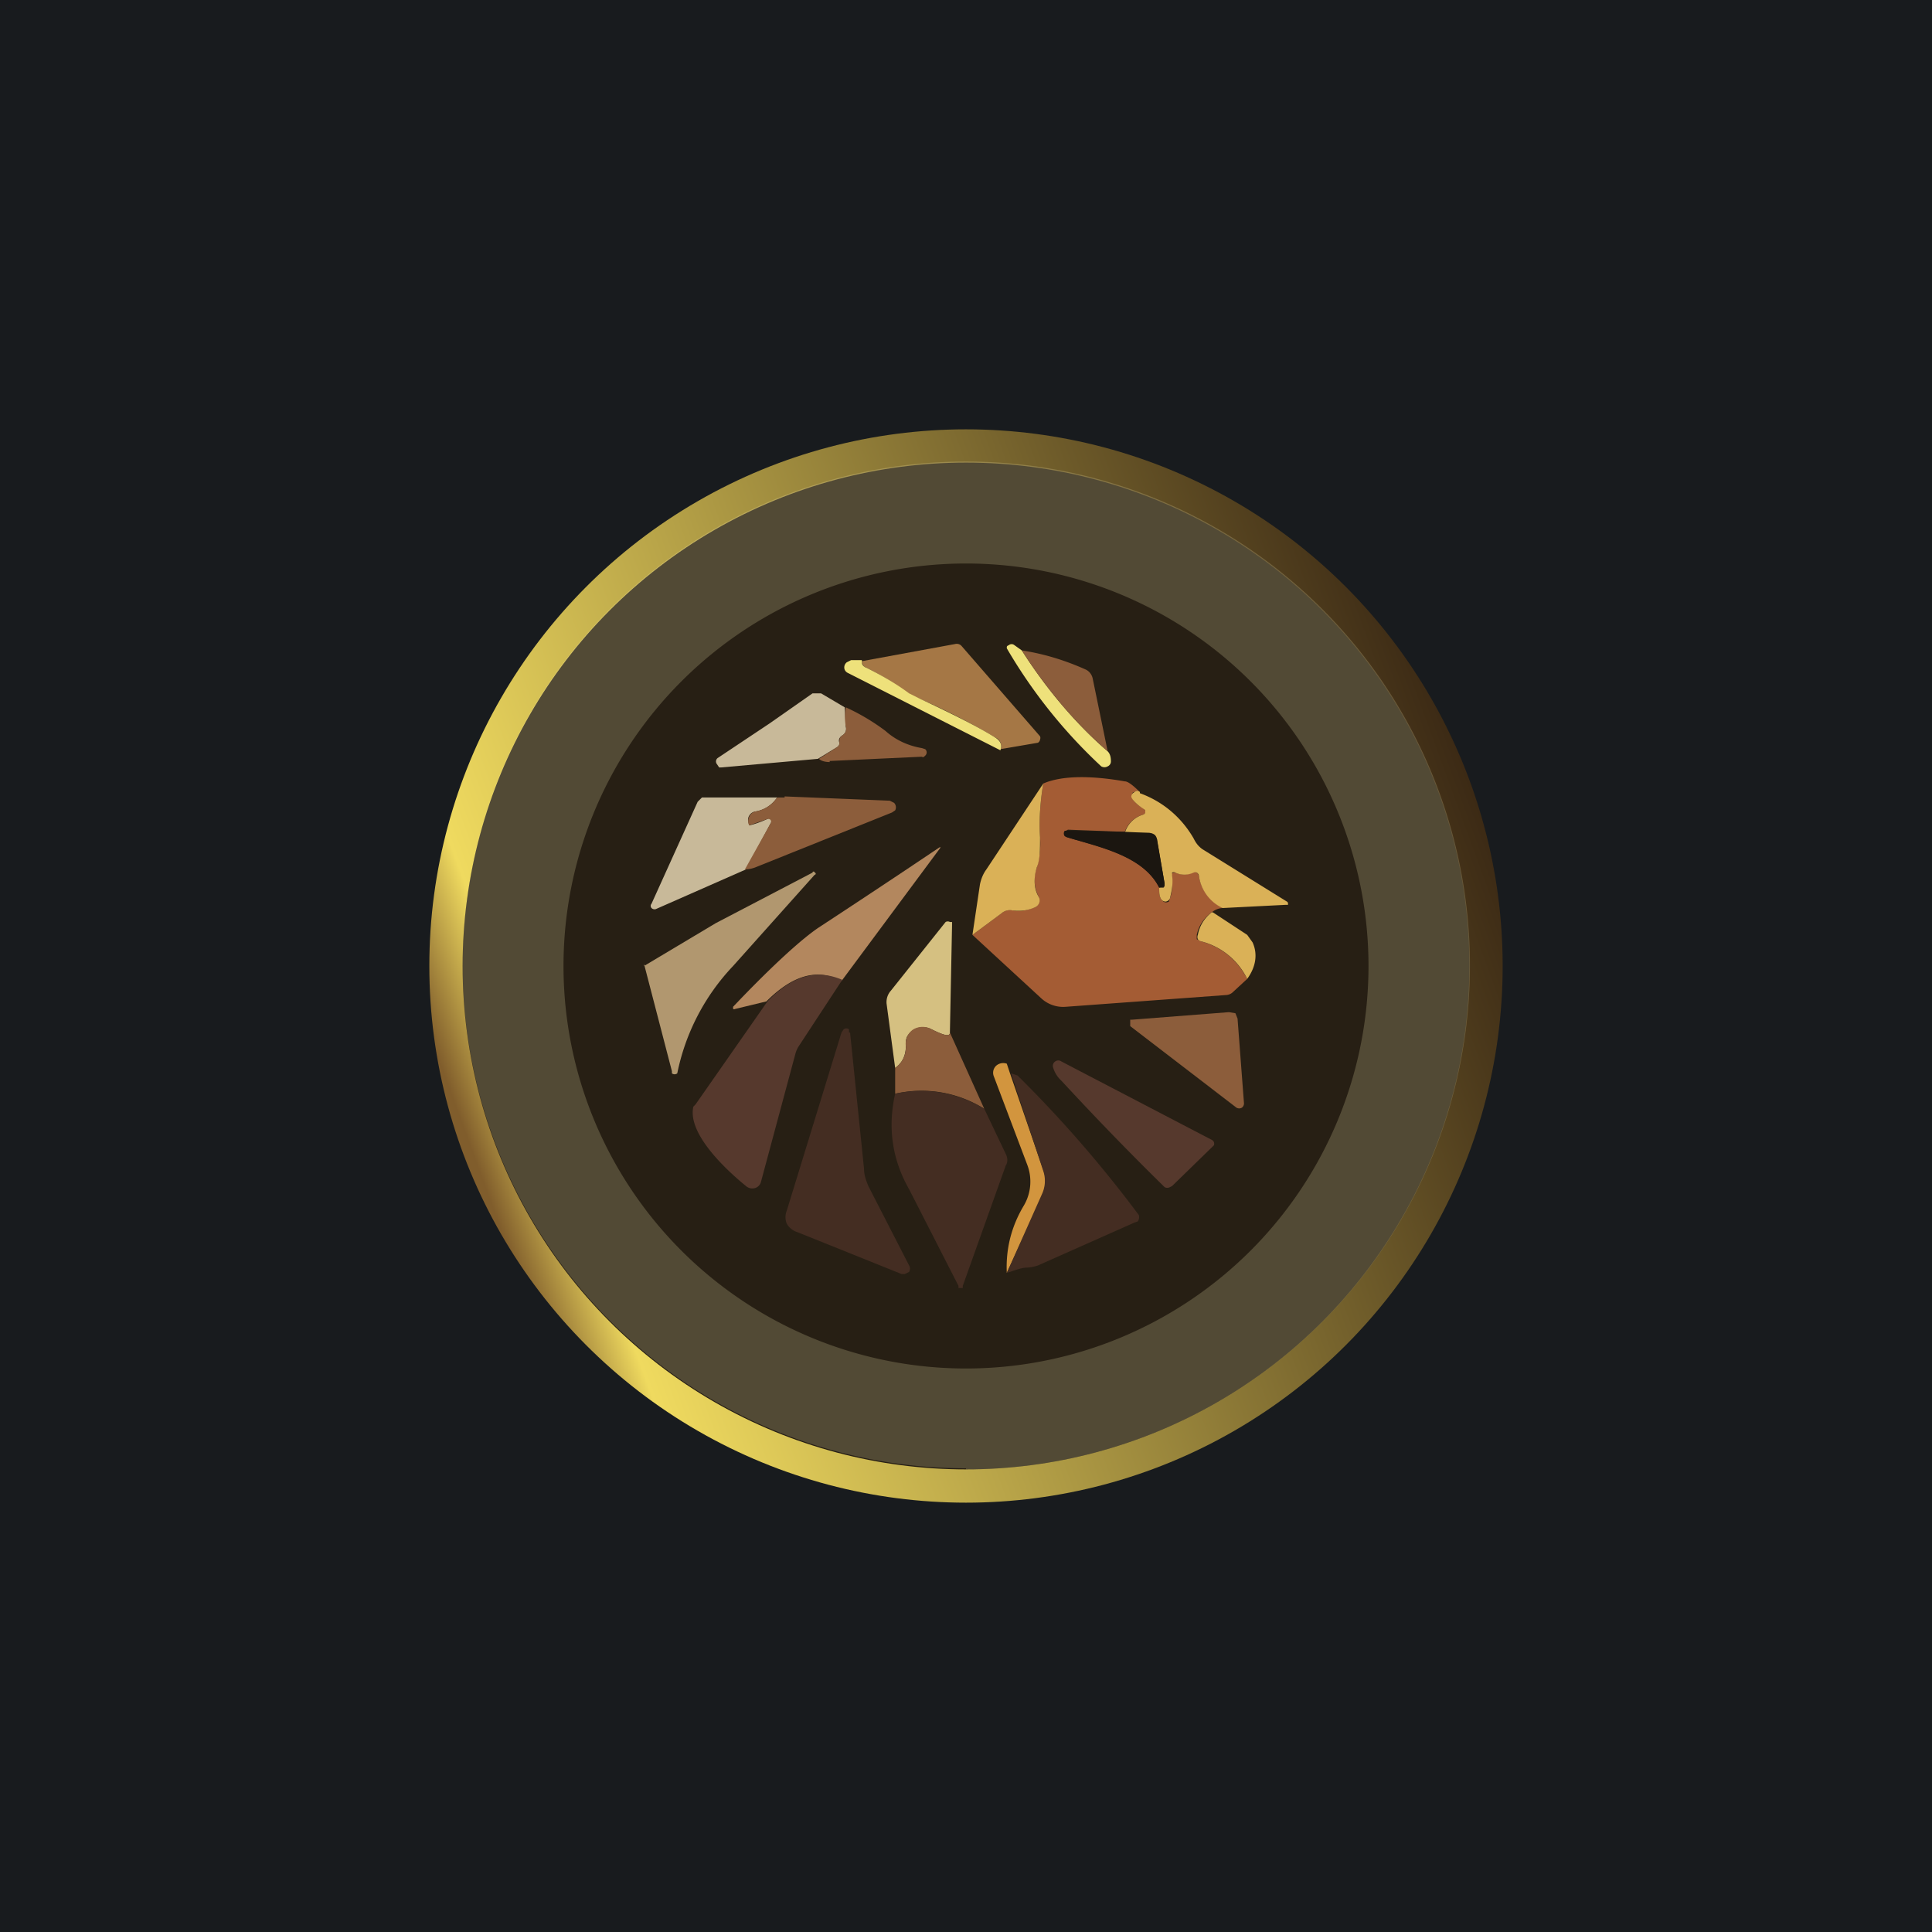
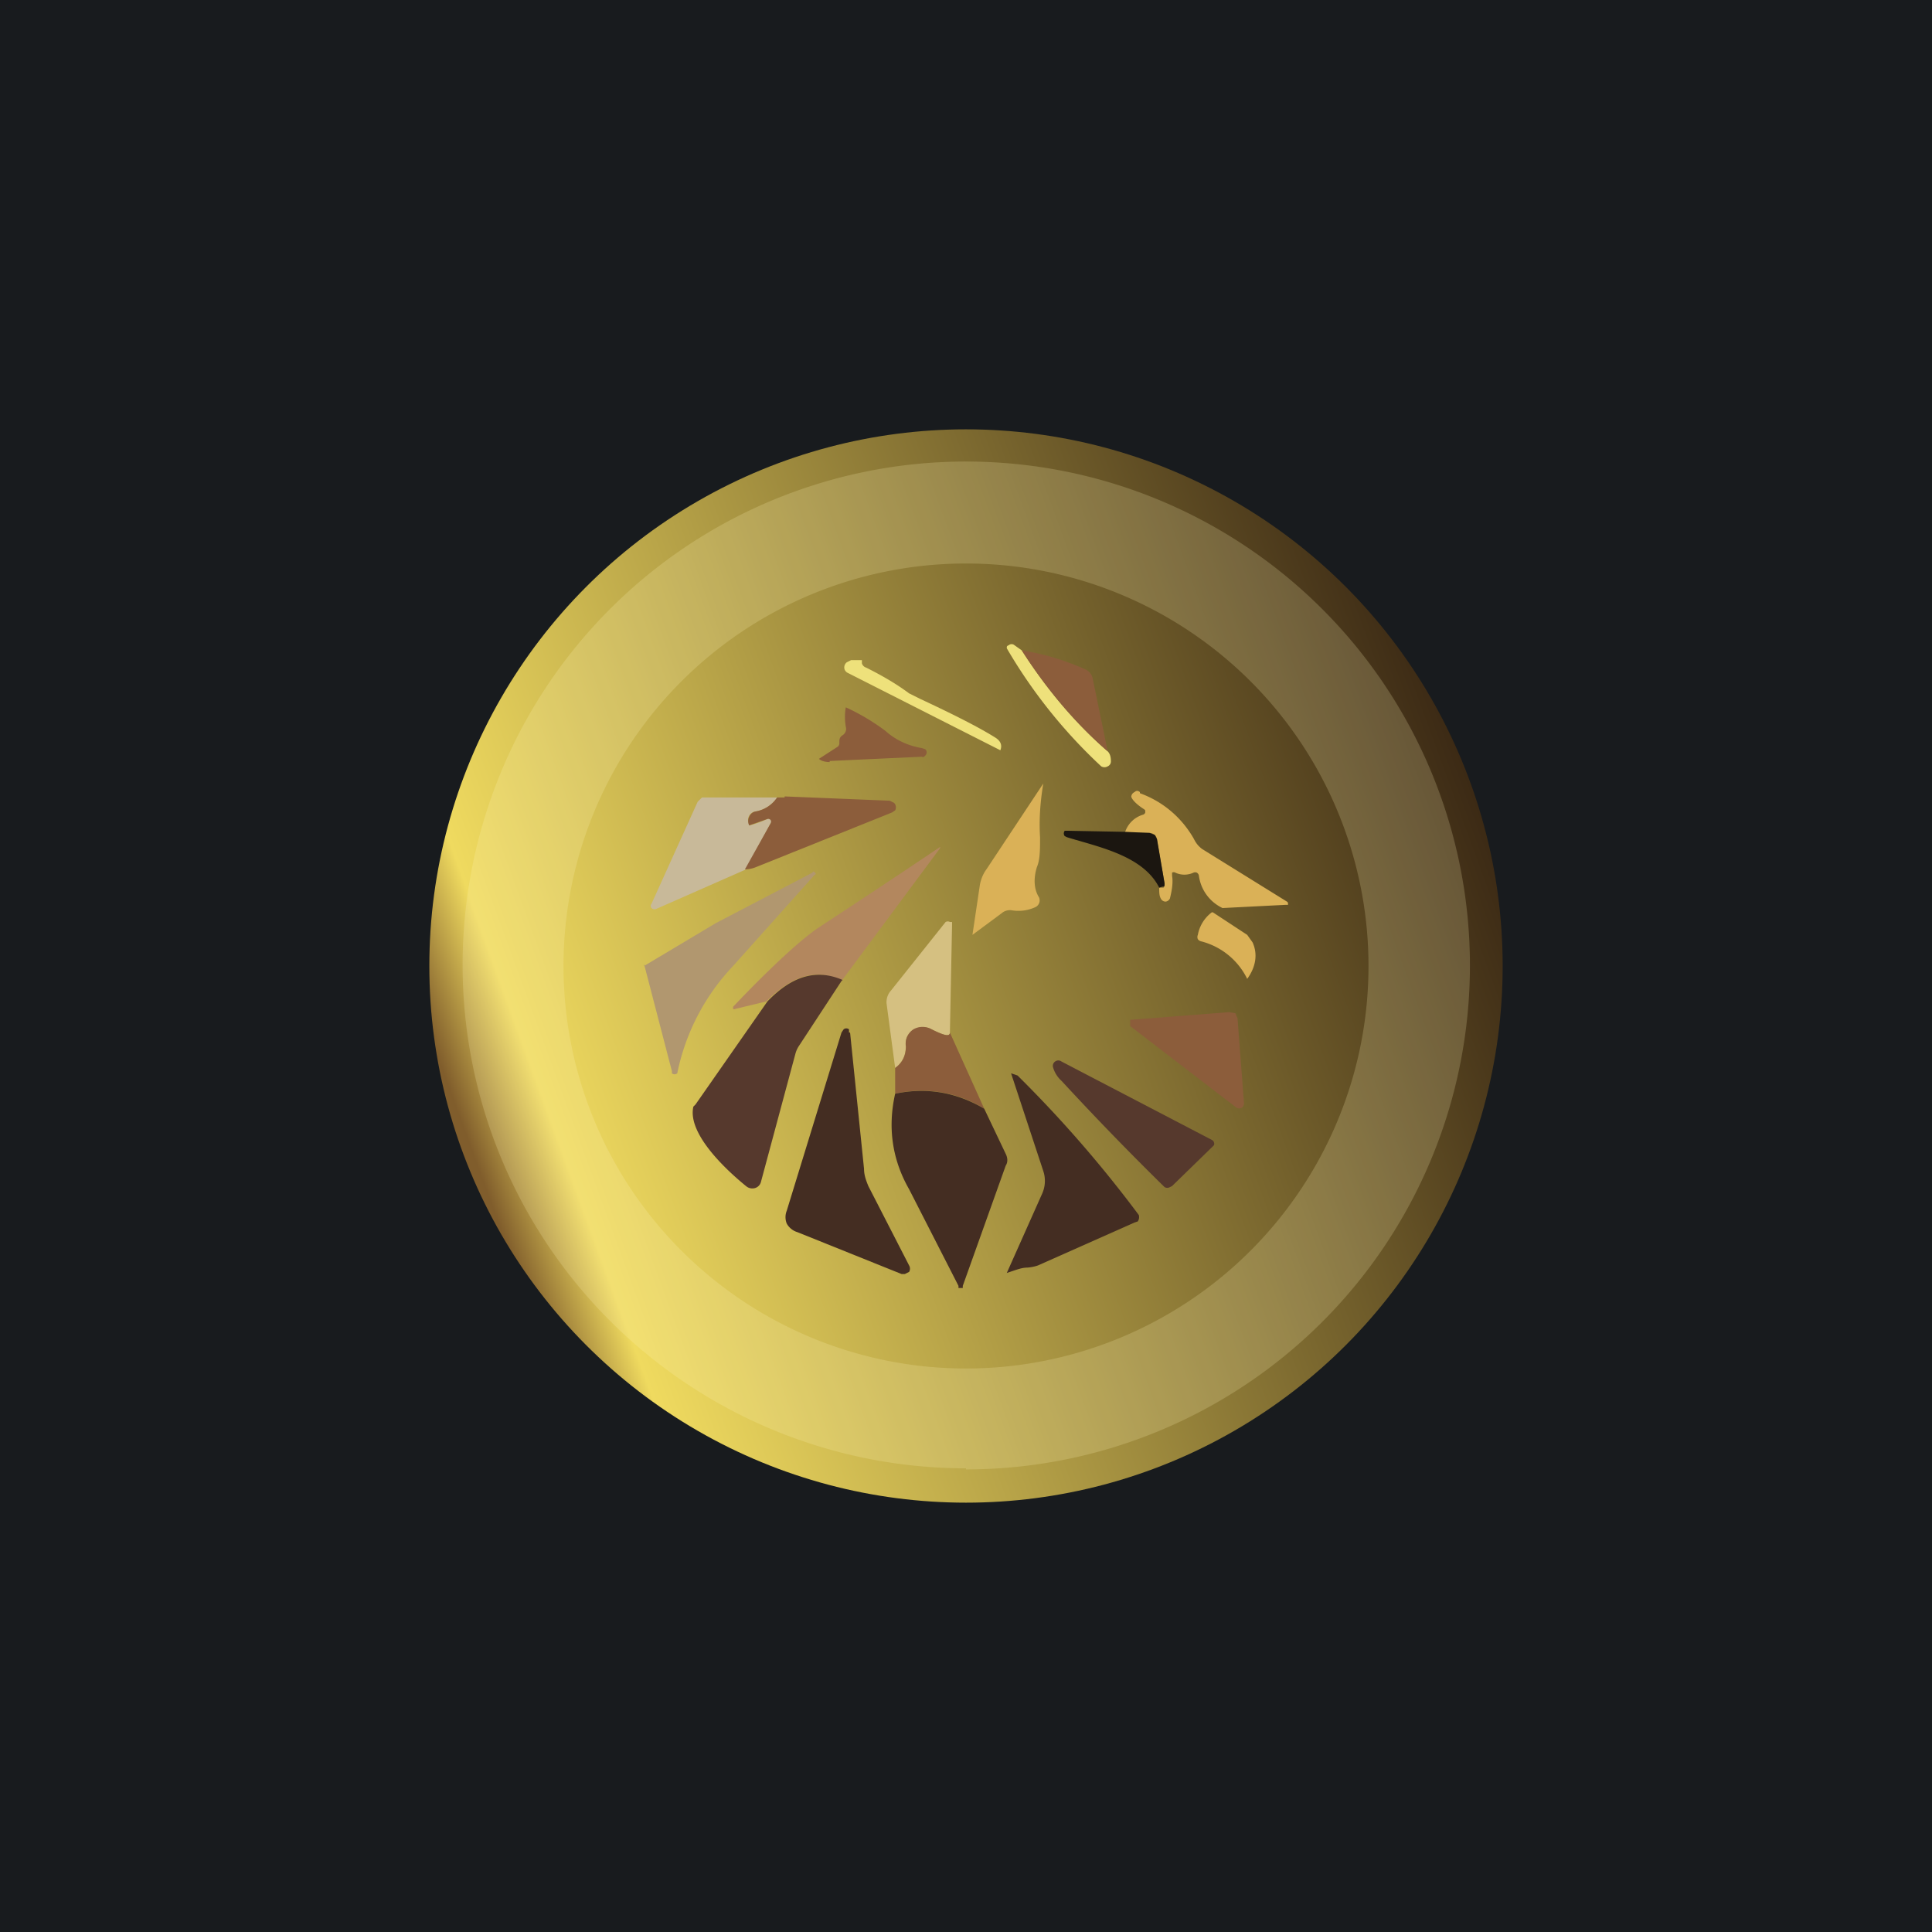
<svg xmlns="http://www.w3.org/2000/svg" width="18" height="18" viewBox="0 0 18 18">
  <path fill="#181B1E" d="M0 0h18v18H0z" />
  <circle cx="9" cy="9" r="5" fill="url(#a)" />
-   <circle cx="9" cy="9" r="4.69" fill="#271F14" />
  <path fill-rule="evenodd" d="M9 13.69A4.69 4.69 0 1 0 9 4.3a4.69 4.69 0 0 0 0 9.38Zm0-.94a3.75 3.75 0 1 0 0-7.5 3.75 3.75 0 0 0 0 7.5Z" fill="#FFF5BB" fill-opacity=".2" />
-   <path d="m7.87 6.59.01.18a.07.07 0 0 1-.03.08c-.03.02-.04.04-.03.07a.04.04 0 0 1-.02.04l-.18.11-.9.08H6.7l-.02-.03a.04.04 0 0 1 .01-.06l.48-.32.4-.28h.08l.22.13Z" fill="#C8B999" />
  <path d="M7.73 7.1c-.04 0-.08-.01-.1-.03l.17-.11a.04.04 0 0 0 .02-.04c0-.03 0-.05.03-.07a.07.07 0 0 0 .03-.08.53.53 0 0 1 0-.18 2 2 0 0 1 .37.22c.1.09.22.14.34.16l.03.01a.04.04 0 0 1 0 .06c-.01.01-.02.02-.03.01l-.86.04Z" fill="#8C5D3B" />
  <path d="M7.24 7.43a.3.3 0 0 1-.2.13.08.08 0 0 0-.07.09l.01.04s.06-.01.17-.06a.03.03 0 0 1 .03 0 .03.03 0 0 1 0 .04l-.23.43-.84.37a.04.04 0 0 1-.04-.01.03.03 0 0 1 0-.04l.43-.95.04-.04H7.24Z" fill="#C8B999" />
  <path d="m7.31 7.42.98.04.04.02a.06.06 0 0 1 .01.07l-.03.02-1.27.51a.28.28 0 0 1-.1.02l.24-.43a.03.03 0 0 0 0-.03.03.03 0 0 0-.03-.01l-.17.06a.09.09 0 0 1 0-.08.08.08 0 0 1 .06-.05.3.3 0 0 0 .2-.13h.07Z" fill="#8C5D3B" />
  <path d="m6 9 .67-.4.9-.47a.01.01 0 0 1 .02 0 .01.01 0 0 1 0 .02L6.83 9a2.04 2.04 0 0 0-.52 1 .04.04 0 0 1-.05 0v-.02l-.26-1Z" fill="#B1976F" />
-   <path d="M9.32 6.99c.02-.05 0-.1-.05-.12a5.96 5.96 0 0 0-.8-.4 2.48 2.48 0 0 0-.42-.26l-.02-.03v-.02L8.9 6a.06.06 0 0 1 .06.02l.73.84a.04.04 0 0 1 0 .03.04.04 0 0 1-.02.03l-.35.06Z" fill="#A57745" />
  <path d="M9.52 6.06c.23.36.5.68.8.94.02.02.03.05.03.09a.05.05 0 0 1-.03.05.06.06 0 0 1-.06 0 4.8 4.8 0 0 1-.88-1.1c0-.02 0-.02.02-.03a.04.04 0 0 1 .05 0l.07.05Z" fill="#EEE17B" />
-   <path d="M10.32 7c-.3-.26-.57-.58-.8-.94.2.03.4.09.6.18a.12.12 0 0 1 .06.08l.14.68Z" fill="#8C5D3B" />
+   <path d="M10.32 7c-.3-.26-.57-.58-.8-.94.2.03.4.09.6.18a.12.12 0 0 1 .06.08l.14.68" fill="#8C5D3B" />
  <path d="M8.03 6.16v.02a.06.06 0 0 0 .04.04c.14.07.28.15.4.24l.1.05c.3.14.54.26.7.36.05.03.07.07.05.12L7.9 6.27a.06.06 0 0 1-.03-.03.06.06 0 0 1 .02-.07l.04-.02h.1Z" fill="#EEE17B" />
-   <path d="M10.62 7.39c-.01-.02-.03-.03-.05-.01-.01 0-.02 0-.02.02v.03c0 .02.03.06.1.1l.02.02a.03.03 0 0 1-.02.04.25.25 0 0 0-.17.16l-.53-.02-.02.01-.01.02v.03l.02.01c.3.09.71.17.86.47 0 .05 0 .08.02.11l.02.02a.05.05 0 0 0 .05 0l.01-.03a.35.35 0 0 0 .01-.2.03.03 0 0 1 .03-.04h.01a.2.2 0 0 0 .16 0 .04.04 0 0 1 .05.01l.01.02c.02.13.1.23.22.3a.17.17 0 0 0-.1.04.34.34 0 0 0-.14.21v.04l.04.02c.18.05.33.16.43.35l-.13.12a.1.1 0 0 1-.06.03l-1.5.11a.3.3 0 0 1-.23-.08l-.64-.59.27-.2a.12.12 0 0 1 .1-.03c.07.02.14 0 .22-.03a.07.07 0 0 0 .03-.04.07.07 0 0 0 0-.05.34.34 0 0 1-.02-.28.77.77 0 0 0 .03-.28c-.01-.15 0-.32.03-.5.16-.07.42-.08.76-.02.03 0 .08.04.14.1Z" fill="#A45C34" />
  <path d="m9.06 8.71.07-.47c.01-.05.03-.1.06-.14l.53-.8c-.03.18-.04.35-.03.5 0 .12 0 .21-.03.28-.03.1-.03.2.02.28a.07.07 0 0 1-.03.09.38.38 0 0 1-.23.03.12.12 0 0 0-.09.03l-.27.2ZM10.62 7.39c.22.08.39.23.5.42.02.04.04.07.08.1l.79.49a.02.02 0 0 1 .01.02v.01h-.02l-.59.03a.39.39 0 0 1-.22-.3.04.04 0 0 0-.02-.03.04.04 0 0 0-.03 0 .2.2 0 0 1-.17 0 .03.03 0 0 0-.03 0v.03c.01.06 0 .13-.02.21a.05.05 0 0 1-.04.03.05.05 0 0 1-.04-.02c-.02-.03-.02-.06-.02-.11a1.11 1.11 0 0 0 .04 0 .03.03 0 0 0 .01-.02v-.02l-.07-.4a.07.07 0 0 0-.02-.05.08.08 0 0 0-.05-.02h-.23a.25.25 0 0 1 .17-.17.03.03 0 0 0 .02-.02v-.02l-.01-.01c-.08-.05-.12-.1-.12-.12a.05.05 0 0 1 .03-.04c.02-.02.04-.01.05 0Z" fill="#DAB157" />
  <path d="m10.48 7.75.23.01.05.02.02.04.07.41v.02a.03.03 0 0 1-.01.01h-.01l-.03.01c-.15-.3-.57-.38-.86-.47l-.02-.01a.04.04 0 0 1 0-.05h.03l.53.01Z" fill="#1B1610" />
  <path d="M7.84 9.14c-.22-.12-.45-.06-.7.19l-.29.07a.02.02 0 0 1-.02 0v-.02c.38-.4.65-.64.8-.74a112.97 112.97 0 0 0 1.13-.75v.01l-.92 1.24Z" fill="#B3875E" />
  <path d="m11.3 8.5.32.21.05.07c.05.11.03.23-.05.34a.66.66 0 0 0-.43-.35.05.05 0 0 1-.03-.02.05.05 0 0 1 0-.04.34.34 0 0 1 .13-.21Z" fill="#DAB157" />
  <path d="M8.85 9.62c0 .04-.05.03-.17-.03a.17.17 0 0 0-.23.07.16.16 0 0 0-.01.08c0 .09-.03.16-.1.21l-.08-.6a.16.16 0 0 1 .04-.12l.51-.64a.04.04 0 0 1 .04 0h.02v.03l-.02 1Z" fill="#D5C081" />
  <path d="m7.84 9.14-.4.61a.25.25 0 0 0-.03.07l-.32 1.19a.08.08 0 0 1-.06.06.09.09 0 0 1-.08-.02c-.16-.13-.55-.48-.49-.74l.02-.02.67-.96c.24-.25.47-.3.7-.2Z" fill="#56392D" />
  <path d="m10.55 9.5.9-.07.06.01.02.05.06.79a.05.05 0 0 1-.02.04.05.05 0 0 1-.05 0l-.99-.76V9.5h.02ZM8.85 9.62l.32.71a1.1 1.1 0 0 0-.83-.14v-.24c.07-.05.1-.12.1-.2a.16.16 0 0 1 .07-.16.17.17 0 0 1 .17 0c.12.06.17.07.17.03Z" fill="#8C5D3B" />
  <path d="m7.92 9.62.13 1.27c0 .06.02.11.04.16l.38.74a.06.06 0 0 1 0 .06l-.04.02H8.4l-.97-.39a.17.17 0 0 1-.1-.08.16.16 0 0 1 0-.12l.51-1.66.02-.03a.04.04 0 0 1 .05 0v.03Z" fill="#442D22" />
-   <path d="m9.41 10 .31.9c.03.07.02.15 0 .22l-.34.74c-.01-.22.04-.43.16-.63a.44.44 0 0 0 .03-.38l-.31-.82a.09.09 0 0 1 .02-.1.1.1 0 0 1 .1-.02l.03.09Z" fill="#D2953E" />
  <path d="M11.29 10.62a.04.04 0 0 1 .02.05l-.01.01-.38.37-.02.01a.05.05 0 0 1-.05 0 27.7 27.7 0 0 1-.96-.99.27.27 0 0 1-.08-.13.05.05 0 0 1 .02-.05.05.05 0 0 1 .06 0l1.4.73Z" fill="#56392D" />
  <path d="m9.38 11.86.33-.74a.29.29 0 0 0 .01-.21l-.3-.91.06.02a11.45 11.45 0 0 1 1.13 1.3.07.07 0 0 1-.01.06l-.03.01-.9.4a.39.39 0 0 1-.1.02c-.05 0-.1.02-.19.05ZM9.17 10.33l.2.42c.02.04.02.08 0 .11l-.4 1.12V12h-.04v-.02l-.46-.9c-.16-.28-.2-.58-.13-.89.28-.06.56-.02.83.14Z" fill="#442D22" />
  <defs>
    <linearGradient id="a" x1="13.49" y1="6.73" x2="4.18" y2="10.13" gradientUnits="userSpaceOnUse">
      <stop stop-color="#3C2A15" />
      <stop offset=".92" stop-color="#EFDA5F" />
      <stop offset="1" stop-color="#805D2C" />
    </linearGradient>
  </defs>
</svg>